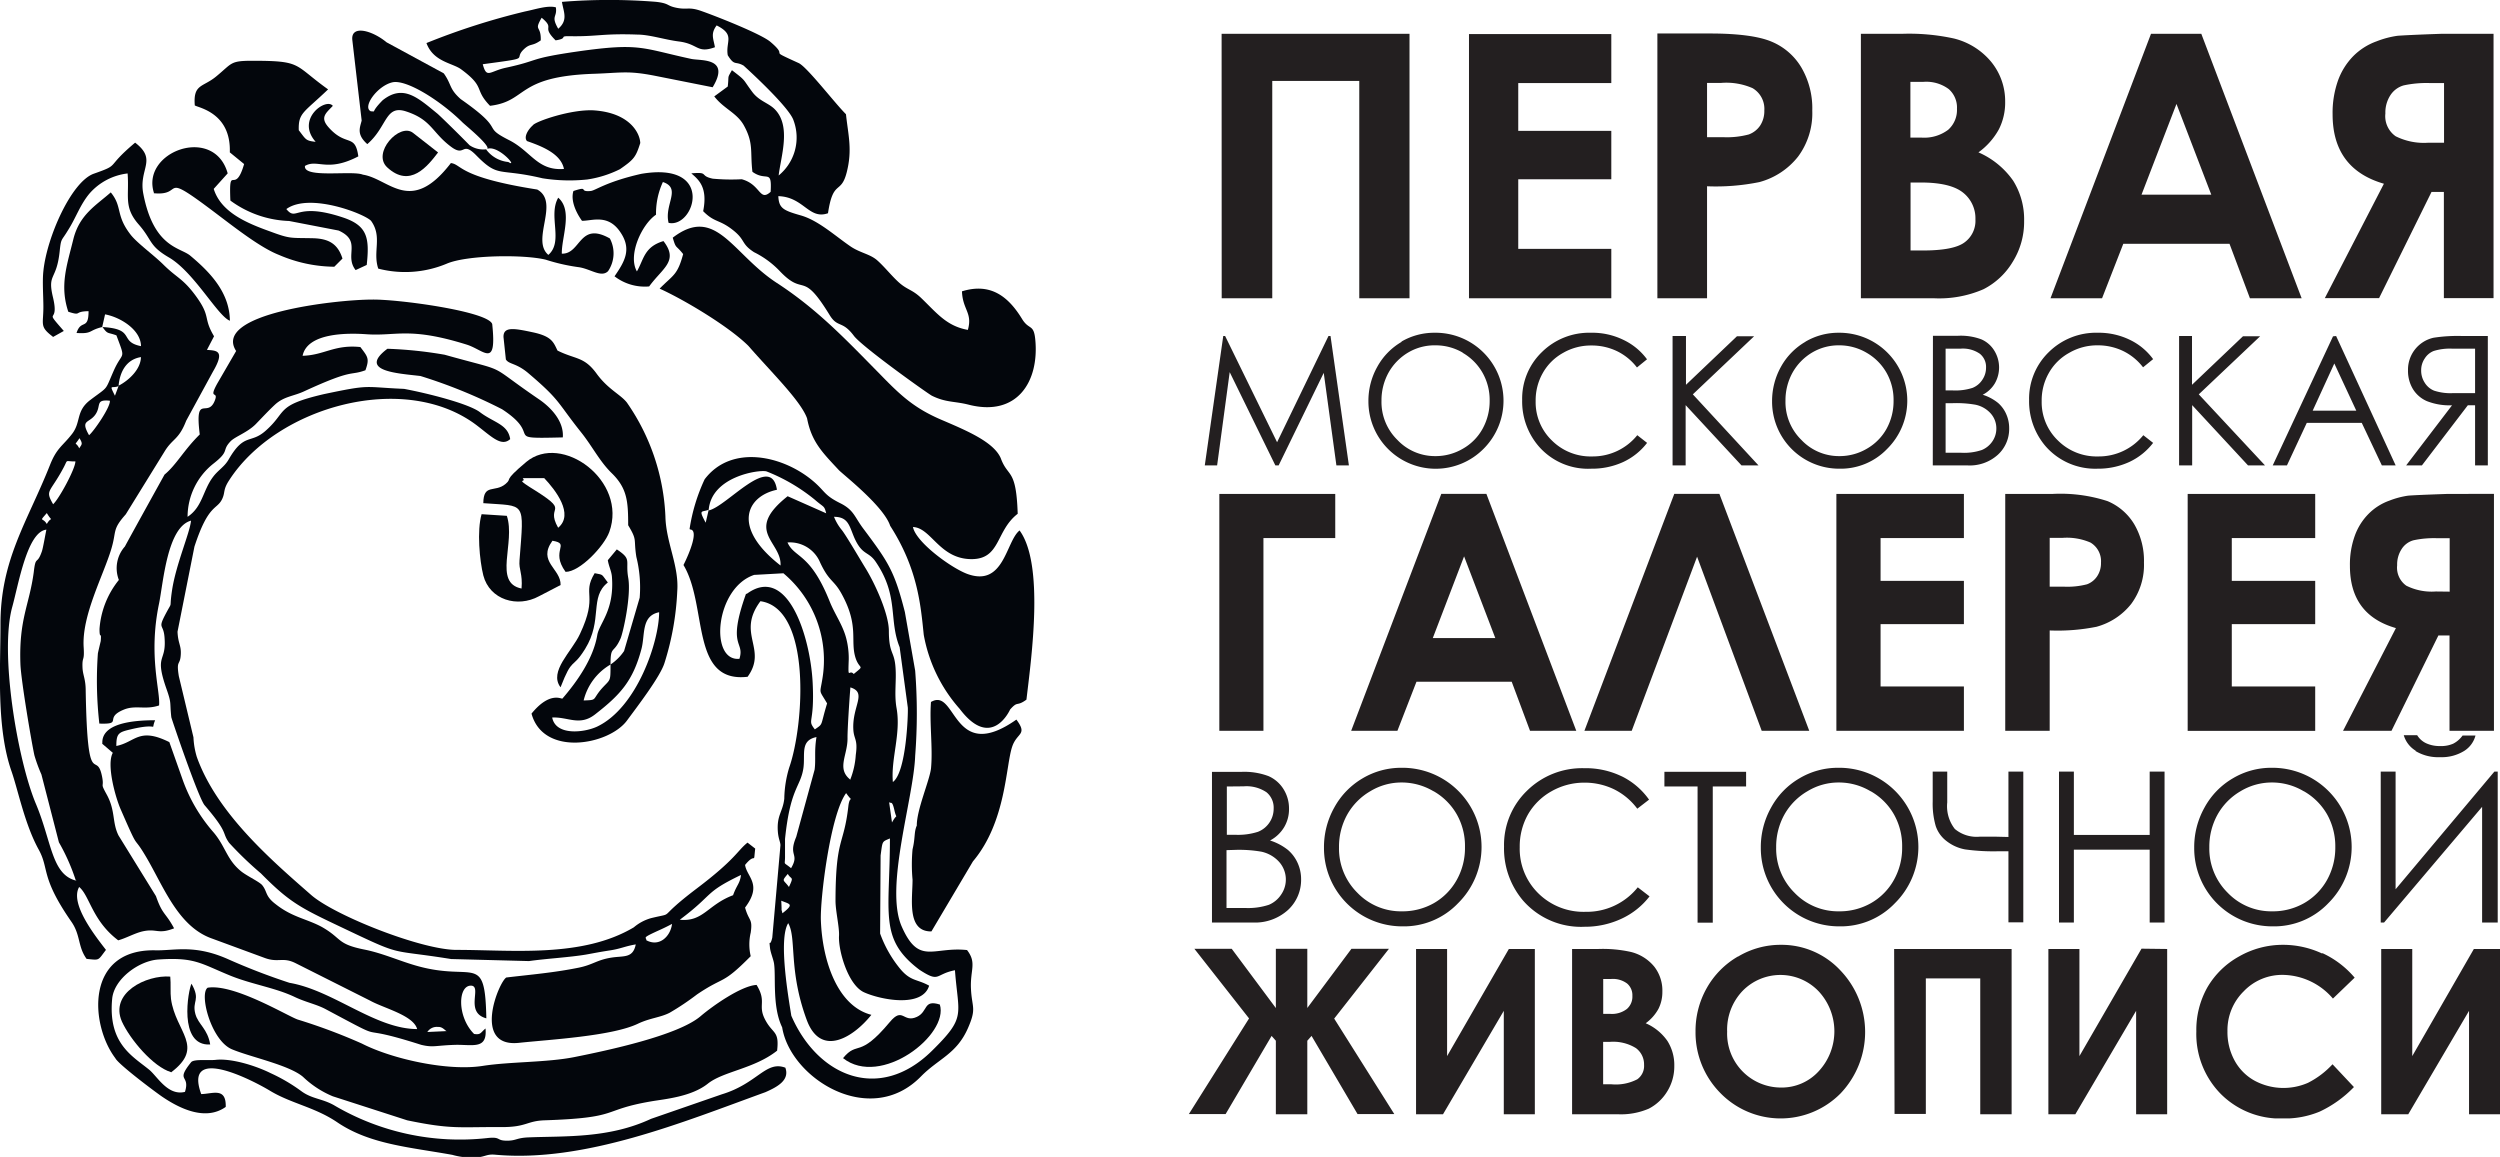
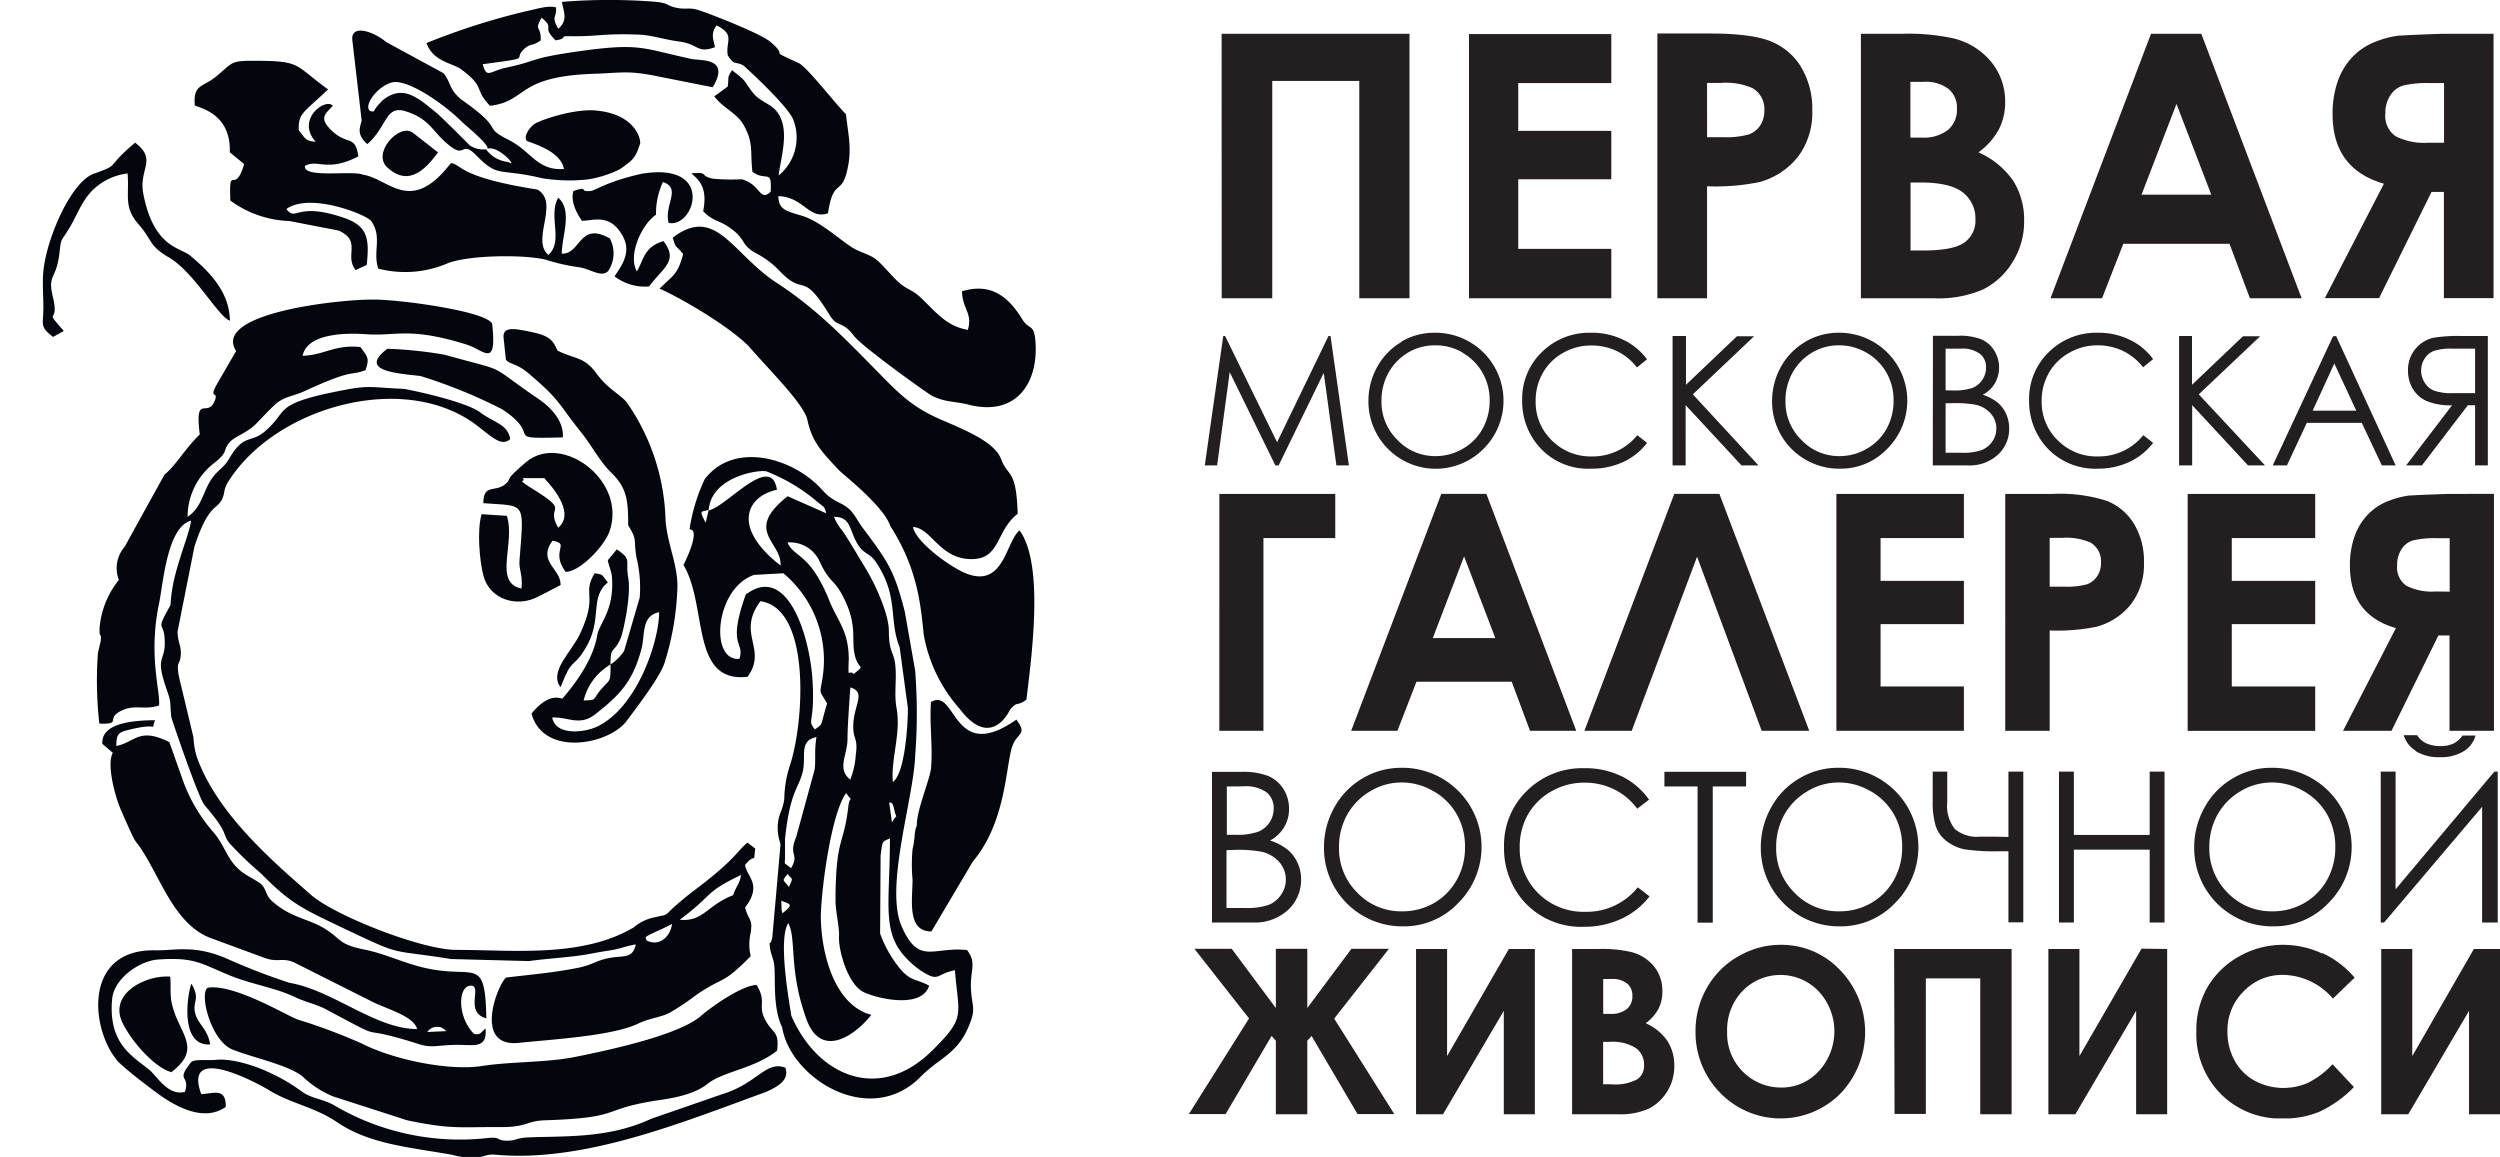
<svg xmlns="http://www.w3.org/2000/svg" id="Layer_1" data-name="Layer 1" viewBox="0 0 306.01 141.61">
  <defs>
    <style>.cls-1{fill:none;}.cls-2{fill:#03060c;fill-rule:evenodd;}.cls-3{clip-path:url(#clip-path);}.cls-4{fill:#231f20;}</style>
    <clipPath id="clip-path" transform="translate(-43.27 -7.73)">
      <rect class="cls-1" x="188.77" y="11.87" width="160.51" height="132.76" />
    </clipPath>
  </defs>
  <title>FMOPG-logo-black</title>
  <path class="cls-2" d="M127.72,72.54c1.14,0-.07,2.93-.79,4.35,3,5,.8,14.5,7.85,13.68,2.49-3.45-1.42-5.24,1.57-9.25,6.28.9,5.36,15.13,3.52,20.37a13.85,13.85,0,0,0-.6,3.81c-.19,1.63-.93,2-.79,4,.07.94.31,1.26.32,1.69l-1,11.31c-.31,1.32-.4,0-.28,1.25.06.57.41,1.39.49,1.89.26,1.59-.25,5.27,1,7.84,1,6.24,10.76,12.4,17,6,2.15-2.18,4.35-2.73,5.74-5.9,1.09-2.48.48-2.48.37-4.82s.74-3.16-.48-4.74c-4.17-.45-5.89,1.91-8-2.89s1.47-15.68,1.65-20.88a67.18,67.18,0,0,0,0-10.43l-1.26-7.17c-1.27-5-2-6.09-5.07-10.19-1.11-1.47-1.16-2.31-2.87-3.15-2-1-1.81-1.45-3.31-2.71-3.71-3.13-10-4.51-13.26-.2a22.11,22.11,0,0,0-1.84,6.06m2.34-2.34c.36-4.1,6.21-4.93,7.07-4.69A22.15,22.15,0,0,1,143,68.89c1.14,1,1.15.68,1.4,1.67l-4.72-2.09c-5.42,4.3-.7,5.54-.87,8.48-6.07-4.72-4.11-8.5-.44-9.27C137.67,63.11,132.31,69.65,130.06,70.2Zm0,0-.37,1.59c-.93-1.71-.47-1.24.37-1.59m15.33.87c1.77,0,1.87,1.12,2.5,2.58,1,2.23,1.74,1.58,2.66,3,2.8,4.17,1.52,7,2.88,10.38l1,7.39c.05.64-.16,7.91-1.83,9.11-.25-2.87,1-5.88.46-9-.32-1.74,0-3.33-.14-5.07-.15-2-.8-1.57-.81-4.42,0-2.06-1.65-5.7-2.82-7.62-.62-1-2.37-4-2.92-4.71A6,6,0,0,1,145.39,71.07Zm-5.69,3.14a4,4,0,0,1,4,2.46c1.12,2.39,1.66,2.07,2.62,3.82,2.21,4,1,5.75,1.74,7.93.49,1.41,1.15.74-.25,1.89-.6-.67-.71.93-.61-1.79a9.79,9.79,0,0,0-.31-2.58c-.43-1.64-1.36-2.88-2-4.45C142.47,75.43,140.59,76.06,139.7,74.21Zm-5.06,6.24c-2.41,6.72-.13,5.76-.82,8-3.69.37-3-8.66,1.8-10.27l3.58-.2a13.86,13.86,0,0,1,4.76,13c-.3,1.85-.43,1.19.59,2.93-.87,2.86-.42,2.43-1.5,3.18-1-1.29,0-.5-.27-5.77C142.45,85.68,139.68,76.7,134.64,80.45Zm12.69,22.74c-1.63-1.35-.23-3-.28-5.09,0-1.22.23-4.61.35-6.15,2.09.65.22,2.26.36,5.12.06,1.27.58,1.19.3,3.15A9.8,9.8,0,0,1,147.33,103.19ZM140.1,114c-1.06-.88-.71-.22-.74-1.57,0-.08,0-2,0-2,.64-6.25,1.87-6.33,2.24-8.61.27-1.71-.45-3.45,1.61-3.87-.29,1.78-.06,2.76-.23,4l-2.25,8.22C139.71,112.58,141.18,112.16,140.1,114ZM157,128.38c-1.57-.87-2.32-.48-3.73-2.29A14.57,14.57,0,0,1,151,122l.06-9.56c.25-1.79.14-1.66,1.14-2.08,0,9.21-1.39,12.29,3.61,16.07,2.53,1.65,1.87.55,4.35.06.42,5.59,1.43,5.69-2.83,9.88-6.48,6.37-14,3.07-17.2-4.31-.33-2.12-1.61-9.36-.38-11.33,1.05,1.83,0,5.71,2.27,11.85,1.74,4.68,5.77,2.06,7.91-.63-4.17-1.07-6-6.65-6.18-11.54-.11-2.66,1.16-13,3.09-15.6,1,1.41.45,0,.27,1.63-.56,4.9-1.55,3.71-1.57,11.55,0,1.26.49,3.25.43,4.3-.1,1.77,1.09,6,3.06,6.9S156.17,131.14,157,128.38Zm-4.55-20-.35-2.47c.23.25.36-.29.65,1S153.15,107.12,152.45,108.41ZM139.7,114.7c.44.77.78.23.14,1.6C139.16,115.36,138.89,115.66,139.7,114.7Zm-.8,3.28c1.06.44,1.62.39.14,1.54C138.85,118.64,139,119.8,138.9,118Z" transform="translate(-43.27 -7.73)" />
  <path class="cls-2" d="M72.2,50.65l-2.32,4c-1.18,2.12.2.8-.32,2.12-.88,2.23-2.47-1-1.84,4.14-1.93,1.89-2.86,3.72-4.31,4.91,0,0-4.5,8.12-4.85,8.8a4,4,0,0,0-.74,4.1,10.74,10.74,0,0,0-2.37,6c0,1.42.26.15.15,1.48,0,0-.35,1.46-.35,1.53a46.52,46.52,0,0,0,.18,8.57c3,.11.47-.67,3-1.71,1.44-.59,2.61.06,4.31-.51.18-1.77-1.34-6.09,0-12.48.52-2.56,1-9.36,3.91-10.14-.13,1.48-1.84,5.33-2.32,8.52-.4,2.67.2,1-.91,3.14-.84,1.66-.09.93,0,2.8.2,2.94-1.28,1.85.24,6.17.64,1.81.37,1.56.58,3.43,0,.11,3.32,9.91,4.08,10.78,3,3.5,2.05,3.27,3,4.6a43.16,43.16,0,0,0,3.89,3.74c3.24,3.28,4.63,4.1,8.78,6.08,9.11,4.33,6.24,3.07,14.5,4.4l9.53.25c2.11-.3,5-.46,7-.8,1-.18,1.62-.31,2.93-.51s1.82-.51,3.14-.73c-.35,1.74-1.47,1.37-3,1.62-1.8.29-2.22.87-4,1.23-2.94.6-5.79.84-8.84,1.2-.91.5-4.24,8.6,1.53,8,3.76-.4,11.4-.82,14.57-2.34,1.49-.71,2.73-.75,3.88-1.34a32.22,32.22,0,0,0,3.36-2.25c3.43-2.32,3-1.07,6.57-4.68a6.28,6.28,0,0,1,0-2.88c.26-1.77-.22-1.35-.69-3.07,2.16-2.86.21-3.73,0-5.22,1.38-1.69,1,.16,1.24-2l-.94-.73c-1.26,1-1.43,2-6.22,5.62-5.27,4-2.33,2.83-5.61,3.63a5.61,5.61,0,0,0-2.09,1.12C114.53,125,106,124,99.14,124c-4.29,0-14.91-4.21-17.78-6.72-4.84-4.23-11.54-10-14-16.9a9.66,9.66,0,0,1-.41-2.4l-1.79-7.48c-.34-2.08.17-1.23.24-2.68.06-1.11-.34-1.32-.4-2.77l2.07-10.41c1.73-5.29,2.75-4.46,3.4-5.84.4-.86.06-1.09.88-2.33,5.84-9,21.49-13.38,30.3-6.66,1.82,1.39,3,2.64,4.07,1.67-.28-1.84-2-2-3.72-3.31-1.43-1.06-6.53-2.33-9.27-2.84-5.07-.22-4-.58-9.8.64-6,1.4-4.45,2.11-7.15,4.49-1.86,1.65-2.61.2-4.52,3.51-.53.92-1.28,1.29-1.9,2.12-1.27,1.66-1.29,3.69-3.13,4.9a8.32,8.32,0,0,1,3.14-6.49c2.08-1.62,1-1.56,2.1-2.73.54-.59,2.08-1.09,3.1-2.12.78-.8,1.59-1.68,2.39-2.42,1.11-1,2.28-1,3.6-1.63C86.67,52.79,86,53.78,88,53.05c.51-1.42.31-1.62-.62-2.84-3.19-.33-4.42,1-7.07,1.07.57-2.83,5.51-2.8,7.78-2.64,3.71.27,5.22-.94,12.3,1.27,2.15.67,3.71,3,3.13-2.51-.48-1.56-11.55-3.06-14.72-3-4.39,0-19.58,1.71-16.63,6.29M133,117.31c-3.1,1.16-3.66,3.29-6.52,3,4.23-3.16,2.89-3.27,7.49-5.48C133.83,115.92,133.47,116,133,117.31Zm-10.61,5.52c0-.41-.61-.24,1.35-1.14.65-.29,1.17-.54,1.79-.87C125.35,122.32,124,123.68,122.4,122.83Z" transform="translate(-43.27 -7.73)" />
-   <path class="cls-2" d="M55.78,47.71c.71,1,.62.65,1.74,1.07,1.19,3.18.78,1.81-.34,4.35s-.56,1.82-2.86,3.56c-1.81,1.38-1.09,2.7-2.25,4.18s-1.85,1.69-2.67,3.75c-2.77,7-6.11,11.61-6.07,19.63,0,5.36-.53,12.55,1.36,17.92.78,2.24,1.61,6.45,3.31,9.54,1.33,2.4.19,3.34,4,8.83,1.15,1.64.78,3.07,1.87,4.56,1.64.17,1.35.23,2.37-1.1-1.35-1.75-4.45-5.67-3.28-7.7,1.29,1.07,1.59,4.12,4.78,6.53,1-.28,2-.87,3-1.1,1.74-.38,1.86.41,3.84-.37-1.08-2-1.4-1.59-2.22-3.94L57.78,110c-.81-1.62-.35-3-1.44-5-.88-1.6-.28-.74-.58-2.23-.69-3.42-1.78,2.15-2-10.47,0-1.48-.35-1.9-.39-2.84-.06-1.5.26-.65.14-2.52-.24-3.88,2.39-8.71,3.38-12,.68-2.25.07-2.34,1.77-4.25L63.41,63c1-1.64,1.73-1.4,2.65-3.77l3.27-6c1.51-2.57.51-2.59-.73-2.67l.87-1.67c-1.4-2.34-.31-2.33-2.28-5-1.56-2.1-2.26-2.13-3.89-3.74-1.16-1.16-3.16-2.6-4-3.64-1.93-2.45-1-3.44-2.47-5.23C55,32.89,53,34,52.25,37c-.78,3.19-1.7,5.65-.62,8.89,1.73.55.59-.05,2.48-.07,0,2.39-.93.94-1.47,2.67,2,.12,1.42-.31,3.14-.73m0,0,.35-1.55c1.86.34,4.38,1.88,4.4,3.89-2.77-.55-.57-2.11-4.75-2.34m2,7.23c.16-1.82,1-3.27,2.74-3.55C60.51,52.9,59.07,54.28,57.79,54.94Zm0,0-.44,1.18c-.75-1.51-.4-.83.44-1.18M54.17,61c-1.1-1.93,0-1.43.77-2.52s-.07-1.89,1.78-1.7C56.8,57.57,54.72,60.57,54.17,61Zm-1.2.33c.52.79.26.81,0,1.28C52.5,61.65,52.29,62.47,53,61.36Zm-3.21,8.1c-1-1.76-.39-1.31,1.27-4.42.62-1.15.11-.78,1.47-.8C52.49,65.14,50.44,68.89,49.76,69.46ZM49,70.53c.76,1.28.61.26,0,1.34C48.49,71,48,71.69,49,70.53Zm3.62,45c-3.07-.73-3-4.82-5-9.51-2.22-5.38-4.41-18.38-2.85-24,.77-2.77,1.83-9.21,4.18-9.46-.13.6-.41,2.24-.55,2.65-.62,1.8-.75.39-1,2.57-.55,4.08-1.83,5.7-1.63,11.26.08,2,1.36,9.55,1.71,11.14a18.91,18.91,0,0,0,.86,2.35l2.14,8.3A24.56,24.56,0,0,1,52.57,115.57Z" transform="translate(-43.27 -7.73)" />
  <path class="cls-2" d="M112.06,8c.21,1.24.76,2.2-.46,3.25-.94-1.62-.1-1.37-.29-2.62-1-.28-2.58.27-3.76.5A85.14,85.14,0,0,0,95.47,13c.84,2.3,3.17,2.43,4.24,3.21,3.05,2.25,1.52,2.39,3.54,4.47,4.66-.56,3.11-3.6,12.75-3.92,3.29-.11,4.08-.41,7.41.24l7.09,1.41c2.23-3.67-1.46-3.22-2.62-3.47-6.07-1.31-6.23-2-13.85-.92-6.3.91-4.5,1.06-8.84,2-2,.43-2.34,1.39-2.83-.43,6.24-.84,3.66-.49,5-1.8.85-.82,1-.33,2.1-1.12.06-1.91-.88-1.06.11-2.77,1.73,1.44-.13.95,1.71,2.77,1.67-.27.26-.54,1.76-.51,3.32.06,4-.35,8.19-.2,1.57,0,3.34.62,5.17.85,2.38.31,2.18,1.5,4.38.7-.18-1.06-.56-1.64.21-2.67,2.32,1.17,1.07,1.95,1.36,3.65.85,1.37.89.67,1.94,1.27,0,0,5.62,5.06,6.12,6.73a6,6,0,0,1-1.83,6.72c.27-2.32,1.55-6-.44-8.07-.75-.79-1.88-1-2.73-2.08-1.32-1.75-.71-1.33-2.55-2.74-.61,1.07-.34.53-.51,2l-1.65,1.21c1.14,1.49,2.73,2,3.59,3.49,1.27,2.27.78,3.26,1.08,5.74,1.73,1.25,2.4-.45,2.23,2.45-1.39,1.26-1.18-.9-3.54-1.54a24.46,24.46,0,0,1-3.55-.07c-1.7-.36-.38-.85-2.62-.65.85.75,2.05,1.65,1.45,4.63,1.38,1.39,1.9,1,3.46,2.17,1.82,1.36,1.07,1.75,2.77,2.85A11.22,11.22,0,0,1,138.8,41c3,3.1,2.59-.3,6,5.26,1,1.66,1.54.63,3,2.59,1.06,1.38,9.11,7.11,9.54,7.32,1.72.85,2.76.65,4.52,1.1,5.91,1.5,8.64-2.83,8.13-8-.19-1.93-.76-1.1-1.61-2.49-1.67-2.74-3.85-4.48-7.36-3.39.08,2.27,1.32,2.61.72,4.72-2.59-.46-3.79-2.05-5.68-3.87-1.15-1.11-1.74-1-2.83-2-.87-.8-1.72-1.88-2.58-2.64s-2-.89-3.17-1.64c-1.89-1.27-4-3.24-6.18-3.86s-2.69-.89-2.76-2.36c3.12.09,3.74,2.92,6.08,2.09.63-4.21,1.58-2.22,2.29-5s.19-4.51-.09-7.12c-1.35-1.33-4.77-5.8-5.79-6.26-4.12-1.88-1-.5-3.44-2.58-1.14-1-7-3.29-8.61-3.84-1.41-.47-1.59-.09-2.87-.34s-.84-.53-2.48-.73a71.18,71.18,0,0,0-11.58,0" transform="translate(-43.27 -7.73)" />
  <path class="cls-2" d="M125.62,36.83c.41,1.42.35.83,1.27,2-.7,2.6-1.19,2.52-2.88,4.23,2.75,1.23,8.34,4.51,10.86,7,2.8,3.22,6.42,6.73,7.19,8.88.54,2.83,1.82,4.12,3.84,6.28.26.36,5.52,4.39,6.33,6.87,3.36,5.23,3.73,9.64,4.11,13.34a18.6,18.6,0,0,0,4.41,9.08c3.9,5.15,6.16.08,6.16.07,1-1.13.75-.3,2-1.21.62-5.24,2.2-16.57-.84-20.71-1.68,1.33-1.88,7-6.43,5.31-2-.76-6.26-3.88-6.62-5.73,2.25.09,3.23,3.92,7.17,3.93,3.57,0,2.94-3.46,5.65-5.55-.18-5.66-1.19-4.37-2.08-6.82-.88-2-4.24-3.39-7.27-4.69-3.32-1.42-5-3-7.43-5.5-4.22-4.28-7.7-8-12.74-11.27-5.43-3.55-7.43-9.55-12.7-5.52" transform="translate(-43.27 -7.73)" />
  <path class="cls-2" d="M55.75,98.74l1.33,1.14c-.8,1.41.31,5.47,1,7,2.36,5.43,1.31,2.75,3.08,5.75,2.16,3.66,3.92,8.56,8.11,10L75.71,125c1.66.6,2.17-.17,3.77.64l9.09,4.57c1.69.94,5.3,1.79,5.76,3.48-5.13,0-10.26-4.74-15.63-5.66a78.12,78.12,0,0,1-7.53-2.9c-4.17-1.85-6.61-1-9-1.08-8.49-.09-7.87,9.13-4.78,13.21.36.74,4.81,4.08,5.73,4.71,2.18,1.48,5.32,3,7.78,1.25.07-2.45-1.61-1.59-3-1.57-2.22-6.1,6.3-1.69,8.43-.4,2.59,1.56,5.48,2,8.2,3.84,4,2.72,8.84,3.05,14.11,4a8.7,8.7,0,0,0,2.52.33c1.49,0,1.56-.46,2.72-.35,10.91,1,23-4,33.07-7.65,1.48-.65,3-1.47,2.45-3-2.4-.9-3.39,1.93-7.78,3.26l-8.66,3c-5.18,2.42-10.55,2.09-15,2.27-1.4.06-1.48.36-2.42.4-1.66.06-.79-.53-2.68-.31A30.36,30.36,0,0,1,84.13,143c-1.44-.8-2.67-.76-3.94-1.68a21.21,21.21,0,0,0-3.79-2.23c-1.83-.91-4.79-1.84-6.72-1.63-.91.1-2.61-.12-3,.27-2,2.48-.09,1.48-.77,3.65-2.1.53-3.39-1.91-4.39-2.72C59.49,137,56.48,135.47,57,130c.21-2.42,3.24-4.65,5.63-4.82,4.5-.31,5.17.48,8.9,2,2.65,1.06,5.47,1.46,7.85,2.6,1.36.64,2.63.88,3.74,1.47,8.59,4.58,2.6,1.47,11.7,4.37,1.53.37,1.76.06,4.36,0,2.12,0,3.74.51,3.52-2-.62.51-.56.8-1.4.67-2.12-2.11-2-6.05-.3-5.91,1.26.18-.87,3.28,1.8,4-.17-8.14-1.45-4.45-8.45-6.41-2.16-.6-4.17-1.54-6.43-2-3.48-.69-2.73-1.34-5.26-2.78-1.85-1-3.62-1.18-5.64-2.78-1.33-1-1-1.54-1.67-2.35-.36-.4-1.64-1-2.44-1.58-1.89-1.45-2-3.12-3.53-4.9a19.8,19.8,0,0,1-3.72-6.32L64,98.57c-3.75-1.87-4.14,0-6.49.47,0-1.58.3-1.69,1.83-2.05,3.66-.87,2.28.41,2.92-1.1-2.7,0-6.61.36-6.46,2.85m42.16,35.2-2.38.11a1.37,1.37,0,0,1,1.27-.62C97.36,133.4,97.59,133.7,97.91,133.94Z" transform="translate(-43.27 -7.73)" />
  <path class="cls-2" d="M138.39,136.35c.3-2.55-.56-2-1.51-3.9-.86-1.72.26-2.09-1-4.16-1.86.09-5.37,2.56-6.86,3.83-2.75,2.35-11.3,4.17-15.44,5-3.35.67-7.92.56-11.22,1.08-4.32.68-11.18-.87-14.81-2.74a70,70,0,0,0-7.86-2.94c-1.38-.51-7.8-4.4-11-3.89-1.07.74.42,6.5,3,7.55,2.25.94,7,1.92,8.68,3.37A11.81,11.81,0,0,0,84,141.92l9.11,2.94c5.51,1.15,6.4.79,11.62.83,3,0,3-.75,5.2-.83,9.4-.31,6.79-1.24,13-2.31,1.64-.29,4.94-.54,7-2.19,1.91-1.5,5.64-1.81,8.43-4" transform="translate(-43.27 -7.73)" />
  <path class="cls-2" d="M67.12,20.71c-.24-2.73.95-2.25,2.61-3.62,2-1.64,1.67-1.93,4.51-1.92,6.08,0,4.94.47,9.19,3.5-3,2.88-3.65,2.85-3.59,5,.89,1.14.82,1.29,2.07,1.42-2.49-2.79,1.29-5.45,2.1-4.4-.85.89-1.58,1.4-.56,2.58,2.19,2.51,3.28.72,3.68,3.6-3.82,2-5,.28-6.53,1.17-.23,1.56,5.78.52,7.09,1.07,3.24.5,5.84,5,10.77-1.42,1.37.17.86,1.72,10.57,3.24,2.81,1.56-.81,6.16,1.36,8,1.89-1.63-.06-4.8,1.21-7,1.83,1.58.39,4.87.44,6.85,2.35.07,2.1-4,5.88-1.86a3.88,3.88,0,0,1-.22,4c-.85.85-2.19-.33-3.7-.5a23.4,23.4,0,0,1-3.92-.9c-2.63-.66-9.64-.59-12.14.49a13.16,13.16,0,0,1-8.37.6c-.7-2.09.52-3.86-.86-5.82-.59-.79-7.51-3.56-10.39-1.47,1.3,1.59,1.06-.9,6.84,1,3.09,1,3.36,2.5,3,5.84l-1.36.63c-1.42-1.81.8-3.53-2.08-4.84l-6.06-1.17a12.83,12.83,0,0,1-7.19-2.5c-.2-4.75.53-.47,1.68-4.47l-1.75-1.43c.16-4.88-3.89-5.46-4.29-5.75" transform="translate(-43.27 -7.73)" />
  <path class="cls-2" d="M118,89.07c0-2.4.36-1.22,1.23-3.19.31-.71,1.32-5.23.94-7.41s.5-2.23-1.4-3.49l-1.1,1.32c.12.76.44,1.31.5,2,.33,4.15-1.54,5.71-1.79,7.16-.48,2.87-2.46,5.69-4.27,7.78-.14.07-1.55-.9-3.78,1.84,1.45,5.33,9.49,3.84,11.69.84,1.22-1.66,4.08-5.37,4.59-7.05a34.05,34.05,0,0,0,1.56-8.8c.23-3.08-1.38-5.94-1.45-9.11A26.35,26.35,0,0,0,120,57c-.79-1-2.3-1.61-3.7-3.53-1.54-2.12-2.57-1.72-4.79-2.83-.49-1-.67-1.73-3-2.23s-3.64-.73-3.61.58l.29,2.74c.39.62,1.25.41,2.74,1.67,4,3.4,3.49,3.51,6.44,7.21,1.4,1.74,2.28,3.58,3.79,5.05,1.89,1.85,2,3.47,2,6.36,1.16,1.93.64,1.59,1,3.87a15.45,15.45,0,0,1,.41,5l-1.91,6.53A6.14,6.14,0,0,1,118,89.07m-7.16,6.49c1.94-.11,3.36,1.09,5.25-.37,3.09-2.4,4.65-4.09,5.69-8,.48-1.76-.06-4.07,2.17-4.52,0,3.55-2.69,11.67-7.59,14C114.8,97.4,111.31,97.83,110.86,95.56ZM118,89.07c0,2.18,0,1.76-1.07,2.94-1.23,1.41-.48,1.4-2.22,1.46A7,7,0,0,1,118,89.07Z" transform="translate(-43.27 -7.73)" />
  <path class="cls-2" d="M86.4,12.67c-.24-1.94,2.39-1.25,4.19.24l7,3.8c1,1.41.62,1.86,2.07,3.15,5.73,4,2.4,3.23,5.88,5,2.75,1.37,3.49,3.8,6.76,3.55-.37-1.87-2.71-2.78-4.52-3.41-.45-.49.15-1.44.71-1.93.26-.45,4.69-2,7.5-1.83,4.45.32,5.62,2.86,5.65,4-.55,1.72-.76,2-2.49,3.2a13.25,13.25,0,0,1-4,1.26,20.9,20.9,0,0,1-5.49-.15c-5.43-1.29-5.33,0-8.07-2.78-1.83-1.88-1.33.25-3.1-1.07-2.35-1.75-2.38-3.31-5.51-4.33-2.58-.85-2.28,1.87-4.75,4-1.34-1.19-.91-2-.69-2.88Zm14.35,12.84c-1.62-1.66-3.73-3.7-3.94-3.87C94.43,19.7,92.63,18,90.11,20c-1.58,1.6-.7,1.36-1.43,1.36-1.12-.48.75-3.11,2.61-3.55,1.7-.4,5.88,2.22,8.59,4.9.34.34,3.92,3.24,2.88,3.3A3,3,0,0,1,100.75,25.51Zm2,.52c1.31-.83,4.07,2.37,2.74,1.53A3.81,3.81,0,0,1,102.76,26Z" transform="translate(-43.27 -7.73)" />
  <path class="cls-2" d="M157.23,93.6c-.21,2.62.24,5.7,0,8.18-.17,1.48-1.76,5.08-1.74,7-.36.82-.17,1.47-.52,2.91a20.35,20.35,0,0,0,0,3.72c0,2.35-.74,6.37,2.31,6.33l5.08-8.57c4.08-4.84,4-11.68,4.81-14.06.59-1.74,1.92-1.4.51-3.3-7.87,5.54-7.31-4-10.44-2.16" transform="translate(-43.27 -7.73)" />
  <path class="cls-2" d="M102.43,69.32c5.23.41,5-.4,4.43,7-.1,1.19.4,1.6.25,3.45-3.51-.69-.71-5.61-1.8-8.9l-3.09-.2c-.59,2-.24,5.71.21,7.49.78,3,4.18,4,6.82,2.55l2.64-1.37c.06-2-2.87-2.84-1-5.42,2.31.38-.33,1.15,1.61,3.81,1.76,0,4.72-3.15,5.35-4.88,2.28-6.28-5.84-12.2-10.17-8.57-3,2.52-1.61,1.9-2.53,2.69-1.31,1.1-2.7-.1-2.72,2.36m4.82-3.07,2.64,0c1.35,1.42,3.7,4.42,1.7,6.07-1.71-3,1.91-1.67-3.51-5C106.32,66.19,107.78,66.88,107.25,66.25Z" transform="translate(-43.27 -7.73)" />
  <path class="cls-2" d="M113.46,31.11c-.37,1.18.34,2.67,1.05,3.65,1.3,0,3.26-.89,4.78,1.52,1.29,2,.44,3.48-.8,5.27a6.07,6.07,0,0,0,4.24,1.24c1.64-2.26,3.65-3.1,1.75-5.55-2.37.71-2.39,2.22-3.25,3.71-1.15-2,.61-5.78,2.34-6.94a9.19,9.19,0,0,1,.84-4c2.32.78.13,2.76.7,5,3.17.69,5.78-7.56-3.35-6-4.39,1-5.6,2.05-6.2,2.1-1.55.14-.09-.66-2.1,0" transform="translate(-43.27 -7.73)" />
  <path class="cls-2" d="M94.72,53.75a62.53,62.53,0,0,1,10,4.07c5.18,3.38-.22,3.64,7.44,3.45.16-2-1.5-3.72-3-4.72-6.7-4.58-3.16-3.07-11.47-5.4a50.6,50.6,0,0,0-7-.73c-3.63,2.73,1.17,3,4,3.33" transform="translate(-43.27 -7.73)" />
-   <path class="cls-2" d="M62.07,31.38c4,.4.43-3,7.83,2.61,2.33,1.76,5.31,4.08,7.51,4.94a17.46,17.46,0,0,0,6.78,1.45l1-1c-.58-1.85-1.74-2.45-3.66-2.49-2.74-.06-2.7.1-5.2-.83-2.78-1-6-2.31-6.9-5.21l1.71-1.9c-1.67-6-10.75-2.62-9,2.47" transform="translate(-43.27 -7.73)" />
  <path class="cls-2" d="M49.72,49l1.36-.76c-2.62-3-.49-.58-1.32-4.09-.72-3,.42-2,.81-5.62.18-1.71.2-1.24,1-2.58,1-1.55,1.49-3.15,2.67-4.55a7.32,7.32,0,0,1,4.65-2.44c.22,2.81-.52,4.11,1.37,6.26,1.67,1.91,1.21,2.57,3.65,4,3.1,1.78,6,7.2,7.5,7.77C71.37,43.53,69,41.06,66.53,39c-1.25-1-4.46-1-5.72-7.56-.59-3.07,1.77-4.12-1-6.25C56,28.39,58.13,27.8,54.73,29,52,30,49,36.76,48.58,40.91c-.14,1.23,0,3.09,0,4.4,0,2.19-.49,2.39,1.17,3.64" transform="translate(-43.27 -7.73)" />
  <path class="cls-2" d="M64.2,139c4.21-3.17.56-4.92,0-9-.1-.76,0-1.87-.09-2.73-2.94-.23-7.45,2-5.92,5.5,1,2.19,3.83,5.54,6,6.19" transform="translate(-43.27 -7.73)" />
-   <path class="cls-2" d="M146.46,137.25c4.62,3.65,13-2.86,11.85-6.56-2.06-.65-1.41.86-2.81,1.51-1.71.79-1.69-1.32-3.33.65-3.79,4.54-3.89,2.2-5.71,4.4" transform="translate(-43.27 -7.73)" />
  <path class="cls-2" d="M96.89,26.39c-1.27,1.67-3.42,4.42-6.22,1.83-1.92-1.77,1.52-5.5,3.15-4.23Z" transform="translate(-43.27 -7.73)" />
  <path class="cls-2" d="M111.89,91.84c1.48-3.82,1.38-2.07,3-4.68,2.21-3.55.48-6.32,2.78-8.13-.84-1.09-.48-.91-1.61-1.14-1.6,2.64.48,2.6-1.8,7.44-1,2.17-3.83,4.57-2.39,6.51" transform="translate(-43.27 -7.73)" />
  <path class="cls-2" d="M69,135.58c-.32-1.93-1.45-2.44-1.81-3.71-.46-1.66.69-1.67-.48-3.73-.38.69-1.68,7.67,2.29,7.44" transform="translate(-43.27 -7.73)" />
  <g class="cls-3">
    <path class="cls-4" d="M346.08,123.89,338.54,137V123.89h-3.8v20.23h3.31l7.44-12.66v12.66h3.79V123.89Zm-18.58.55a11.31,11.31,0,0,0-4.76-1.06,10.78,10.78,0,0,0-5.41,1.43,10.19,10.19,0,0,0-3.87,3.78,10.61,10.61,0,0,0-1.35,5.38,10.46,10.46,0,0,0,3,7.67,10.29,10.29,0,0,0,7.62,3,11.17,11.17,0,0,0,4.49-.85,14.11,14.11,0,0,0,4.18-3L328.78,138a10.52,10.52,0,0,1-3,2.27,7.47,7.47,0,0,1-6.54-.26,6.19,6.19,0,0,1-2.45-2.47,7.26,7.26,0,0,1-.87-3.59,6.67,6.67,0,0,1,2-4.89,6.5,6.5,0,0,1,4.81-2,8.2,8.2,0,0,1,6.1,2.9l2.66-2.56a11.43,11.43,0,0,0-3.94-3m-22.15-.55L297.8,137V123.89H294v20.23h3.3l7.44-12.66v12.66h3.8V123.89Zm-30.23,20.23H279V127.49h6.66v16.63h3.84V123.89H275.12Zm-9.28-15a7.19,7.19,0,0,1,0,9.77,6.13,6.13,0,0,1-4.6,2,6.6,6.6,0,0,1-6.61-6.83,6.87,6.87,0,0,1,1.89-5,6.47,6.47,0,0,1,9.31.05M256,124.81a10.28,10.28,0,0,0-3.81,3.85,10.65,10.65,0,0,0-1.38,5.34,10.53,10.53,0,0,0,3,7.48,10.31,10.31,0,0,0,14.76.08,10.9,10.9,0,0,0-.05-15.07,9.83,9.83,0,0,0-7.27-3.11,10.1,10.1,0,0,0-5.22,1.43m-15.73,10.45a5.29,5.29,0,0,1,3.21.76,2.47,2.47,0,0,1,1,2.06,2,2,0,0,1-.83,1.76,5.71,5.71,0,0,1-3.18.61h-1v-5.19Zm.19-7.7a2.91,2.91,0,0,1,1.95.56,1.88,1.88,0,0,1,.64,1.51,2,2,0,0,1-.67,1.6,3,3,0,0,1-2.07.6h-.83v-4.27Zm.82,16.56a8.58,8.58,0,0,0,3.79-.69,5.7,5.7,0,0,0,2.24-2.1,5.79,5.79,0,0,0,.87-3.11,5.52,5.52,0,0,0-.84-3.07,6.27,6.27,0,0,0-2.66-2.17,5.37,5.37,0,0,0,1.56-1.76,4.57,4.57,0,0,0,.48-2.1,4.77,4.77,0,0,0-1-3.08,5.36,5.36,0,0,0-2.86-1.79,15.9,15.9,0,0,0-4-.36H235.7v20.23Zm-13.35-20.23L220.4,137V123.89h-3.8v20.23h3.3l7.44-12.66v12.66h3.8V123.89Zm-28.52,20.23h3.85v-9l.52-.59,5.63,9.57h4.5l-7.36-11.69,6.7-8.54h-4.59l-5.4,7.24v-7.24h-3.85v7.25l-5.4-7.25h-4.57l6.69,8.52-7.37,11.71h4.5l5.63-9.57.52.59Z" transform="translate(-43.27 -7.73)" />
    <path class="cls-4" d="M338.94,99.66a5.37,5.37,0,0,0,3,.75,5.22,5.22,0,0,0,2.95-.76,3.16,3.16,0,0,0,1.39-1.89h-1.58a3.22,3.22,0,0,1-1.15,1,3.66,3.66,0,0,1-1.6.29,3.93,3.93,0,0,1-1.68-.33,2.54,2.54,0,0,1-1.13-1h-1.64a3.29,3.29,0,0,0,1.46,1.9M349,102.18h-.41l-12.09,14.4v-14.4h-1.82v18.47h.41l12-14.16v14.16H349Zm-23.73,2.4a7.62,7.62,0,0,1,2.85,2.84,8,8,0,0,1,1,4,8.11,8.11,0,0,1-1,4,7.45,7.45,0,0,1-2.82,2.86,7.74,7.74,0,0,1-3.92,1,7.38,7.38,0,0,1-5.43-2.27,7.6,7.6,0,0,1-2.25-5.56,8.11,8.11,0,0,1,1-4,7.61,7.61,0,0,1,2.82-2.87,7.38,7.38,0,0,1,3.84-1.07,7.53,7.53,0,0,1,3.89,1.07M316.58,103a9.25,9.25,0,0,0-3.46,3.56,9.91,9.91,0,0,0-1.27,4.94,9.56,9.56,0,0,0,9.63,9.62,9.17,9.17,0,0,0,6.78-2.83,9.7,9.7,0,0,0-6.93-16.58,9.19,9.19,0,0,0-4.75,1.29M295.3,120.65h1.82v-8.92h9.28v8.92h1.82V102.18H306.4v7.75h-9.28v-7.75H295.3Zm-7.84-10.51h-1.84a4.15,4.15,0,0,1-3.07-.94,4.52,4.52,0,0,1-.93-3.25v-3.77h-1.78v3.66a9.84,9.84,0,0,0,.37,3,3.84,3.84,0,0,0,1.35,1.86,5.2,5.2,0,0,0,2.24,1,25,25,0,0,0,4,.23h1.31v8.7h1.82V102.18h-1.82v8Zm-15.21-5.56a7.55,7.55,0,0,1,2.85,2.84,7.85,7.85,0,0,1,1,4,8,8,0,0,1-1,4,7.38,7.38,0,0,1-2.82,2.86,7.74,7.74,0,0,1-3.92,1,7.38,7.38,0,0,1-5.43-2.27,7.6,7.6,0,0,1-2.25-5.56,8.11,8.11,0,0,1,1-4,7.64,7.64,0,0,1,2.83-2.87,7.32,7.32,0,0,1,3.83-1.07,7.53,7.53,0,0,1,3.89,1.07M263.53,103a9.25,9.25,0,0,0-3.46,3.56,9.91,9.91,0,0,0-1.27,4.94,9.58,9.58,0,0,0,9.63,9.62,9.16,9.16,0,0,0,6.78-2.83,9.69,9.69,0,0,0-6.93-16.58,9.21,9.21,0,0,0-4.75,1.29m-12.47,1v16.67h1.86V104H257v-1.8H247V104Zm-9.28-1.24a10.11,10.11,0,0,0-4.61-1,9.6,9.6,0,0,0-7,2.77,9.22,9.22,0,0,0-2.8,6.83,9.84,9.84,0,0,0,2.31,6.58,9.42,9.42,0,0,0,7.55,3.23,10.56,10.56,0,0,0,4.55-1,9.22,9.22,0,0,0,3.4-2.72l-1.44-1.11a8,8,0,0,1-6.4,3,7.87,7.87,0,0,1-5.77-2.26,7.63,7.63,0,0,1-2.28-5.64,8,8,0,0,1,1-4,7.58,7.58,0,0,1,2.88-2.85,8.07,8.07,0,0,1,4-1.06,8.25,8.25,0,0,1,3.66.81,7.91,7.91,0,0,1,2.85,2.38l1.44-1.11a8.92,8.92,0,0,0-3.37-2.87m-23,1.84a7.59,7.59,0,0,1,2.84,2.84,7.85,7.85,0,0,1,1,4,8,8,0,0,1-1,4,7.42,7.42,0,0,1-2.81,2.86,7.78,7.78,0,0,1-3.93,1,7.38,7.38,0,0,1-5.43-2.27,7.6,7.6,0,0,1-2.25-5.56,8.11,8.11,0,0,1,1-4,7.64,7.64,0,0,1,2.83-2.87,7.32,7.32,0,0,1,3.83-1.07,7.59,7.59,0,0,1,3.9,1.07M210.06,103a9.32,9.32,0,0,0-3.46,3.56,9.91,9.91,0,0,0-1.27,4.94,9.58,9.58,0,0,0,9.63,9.62,9.16,9.16,0,0,0,6.78-2.83,9.69,9.69,0,0,0-6.93-16.58,9.24,9.24,0,0,0-4.75,1.29m-15.63,8.76a15.9,15.9,0,0,1,3.24.22,4.08,4.08,0,0,1,2.18,1.26,3.24,3.24,0,0,1,.23,4,3.34,3.34,0,0,1-1.49,1.24,8.12,8.12,0,0,1-2.93.39H193.4v-7.08Zm1.08-7.78a4.38,4.38,0,0,1,2.79.73,2.44,2.44,0,0,1,.87,2,3,3,0,0,1-.52,1.71,3,3,0,0,1-1.41,1.13,8,8,0,0,1-2.8.36h-1V104Zm-3.89,16.67h5a6,6,0,0,0,4.31-1.54,5,5,0,0,0,1.6-3.76,4.77,4.77,0,0,0-.43-2,4.56,4.56,0,0,0-1.19-1.59,6.79,6.79,0,0,0-2.18-1.15,4.42,4.42,0,0,0,1.73-1.64,4.29,4.29,0,0,0,.59-2.24,4.43,4.43,0,0,0-.67-2.4,4.09,4.09,0,0,0-1.84-1.6,8.4,8.4,0,0,0-3.33-.52h-3.59Z" transform="translate(-43.27 -7.73)" />
    <path class="cls-4" d="M341.42,80.13a6.92,6.92,0,0,1-3.61-.71,2.71,2.71,0,0,1-1.12-2.5,3.46,3.46,0,0,1,.56-2,2.5,2.5,0,0,1,1.45-1.06,11.92,11.92,0,0,1,2.93-.25h1.49v6.54Zm1.38-11.94c-2.6.09-4.19.16-4.76.21a10.29,10.29,0,0,0-2.3.61,6.79,6.79,0,0,0-2.54,1.61,7.3,7.3,0,0,0-1.69,2.68,10.36,10.36,0,0,0-.6,3.7q0,6,5.63,7.61l-6.47,12.57H336l5.74-11.67h1.36V97.18h5.44v-29Zm-31.75,29h15.61V91.76H316.45V84.13h10.21v-5.3H316.45V73.59h10.21v-5.4H311.05ZM294.16,73.57h1.53a7.24,7.24,0,0,1,3.46.57,2.65,2.65,0,0,1,1.29,2.46,2.88,2.88,0,0,1-.46,1.65,2.55,2.55,0,0,1-1.25,1,9.55,9.55,0,0,1-2.84.29h-1.73Zm-5.44,23.61h5.44V84.9a24.24,24.24,0,0,0,5.73-.45,8.13,8.13,0,0,0,4.25-2.8,8,8,0,0,0,1.56-5.05,8.85,8.85,0,0,0-1.19-4.7,6.92,6.92,0,0,0-3.27-2.83,18.6,18.6,0,0,0-6.75-.88h-5.77Zm-20.67,0h15.61V91.76h-10.2V84.13h10.2v-5.3h-10.2V73.59h10.2v-5.4H268.05Zm-3.32,0-11-29h-5.52l-11,29H243l8-21.31,7.91,21.31ZM226.3,85.83h-7.65l3.83-10ZM208.66,97.18h5.66l2.33-6h11.66l2.24,6h5.66l-11-29h-5.52Zm-16.14,0h5.4V73.59h8.79v-5.4H192.52Z" transform="translate(-43.27 -7.73)" />
    <path class="cls-4" d="M343.47,50.41a6.63,6.63,0,0,0-2.3.28,2.28,2.28,0,0,0-1.11.93,2.55,2.55,0,0,0-.43,1.45,2.71,2.71,0,0,0,.42,1.48,2.41,2.41,0,0,0,1.17,1,6.42,6.42,0,0,0,2.32.3l2.69,0V50.41Zm4.32,14.29h-1.56V57.34h-.89l-5.62,7.36h-1.93l5.62-7.36a7.55,7.55,0,0,1-3.08-.51,3.76,3.76,0,0,1-1.71-1.48,4.29,4.29,0,0,1-.6-2.28,4,4,0,0,1,3.13-4,19.13,19.13,0,0,1,3.53-.21h3.11ZM331.69,58h-5.34L329,52.22Zm-2.85-9.1L321.46,64.7h1.74l2.43-5.21h6.73l2.46,5.21h1.69l-7.29-15.84ZM310,64.7h1.6V57.32l6.84,7.38h2.08L312.41,56l7.51-7.11h-2.1l-6.24,5.94V48.86H310Zm-6-15.36a8.69,8.69,0,0,0-3.95-.88,8.23,8.23,0,0,0-6,2.37,7.94,7.94,0,0,0-2.41,5.86,8.45,8.45,0,0,0,2,5.64A8.06,8.06,0,0,0,300,65.1a9.14,9.14,0,0,0,3.9-.82,7.86,7.86,0,0,0,2.92-2.34L305.62,61a7,7,0,0,1-5.5,2.6,6.71,6.71,0,0,1-4.94-1.94,6.5,6.5,0,0,1-2-4.83,6.76,6.76,0,0,1,.88-3.45,6.39,6.39,0,0,1,2.47-2.45A6.8,6.8,0,0,1,300,50a7.12,7.12,0,0,1,3.14.69,6.85,6.85,0,0,1,2.45,2l1.23-1A7.57,7.57,0,0,0,304,49.34m-21.7,7.74a13.52,13.52,0,0,1,2.78.19,3.43,3.43,0,0,1,1.87,1.08,2.72,2.72,0,0,1,.68,1.84,2.76,2.76,0,0,1-.48,1.56,2.91,2.91,0,0,1-1.29,1.06,6.77,6.77,0,0,1-2.51.34h-1.93V57.08Zm.93-6.67a3.65,3.65,0,0,1,2.38.62,2.06,2.06,0,0,1,.76,1.7,2.61,2.61,0,0,1-.45,1.48,2.56,2.56,0,0,1-1.21,1,6.8,6.8,0,0,1-2.4.31h-.89V50.41ZM279.85,64.7h4.29a5.12,5.12,0,0,0,3.69-1.32,4.27,4.27,0,0,0,1.37-3.22,4.17,4.17,0,0,0-.36-1.74,3.88,3.88,0,0,0-1-1.37,5.66,5.66,0,0,0-1.88-1,3.68,3.68,0,0,0,1.49-1.4,3.91,3.91,0,0,0-.07-4,3.48,3.48,0,0,0-1.58-1.38,7.14,7.14,0,0,0-2.85-.44h-3.08Zm-8.1-13.79a6.59,6.59,0,0,1,2.44,2.45,6.73,6.73,0,0,1,.86,3.41,7,7,0,0,1-.86,3.45,6.37,6.37,0,0,1-2.42,2.44,6.57,6.57,0,0,1-3.37.9,6.32,6.32,0,0,1-4.65-2,6.48,6.48,0,0,1-1.93-4.77,7,7,0,0,1,.87-3.46,6.62,6.62,0,0,1,2.43-2.47A6.35,6.35,0,0,1,268.4,50a6.57,6.57,0,0,1,3.35.91m-7.48-1.35a8,8,0,0,0-3,3.06,8.6,8.6,0,0,0-1.09,4.23,8.21,8.21,0,0,0,8.26,8.25,7.87,7.87,0,0,0,5.82-2.42,8.31,8.31,0,0,0-5.94-14.22,7.94,7.94,0,0,0-4.07,1.1M248,64.7h1.6V57.32l6.84,7.38h2.08L250.48,56l7.5-7.11h-2.1l-6.24,5.94V48.86H248Zm-6-15.36a8.69,8.69,0,0,0-4-.88,8.23,8.23,0,0,0-6,2.37,7.91,7.91,0,0,0-2.41,5.86,8.4,8.4,0,0,0,2,5.64,8,8,0,0,0,6.47,2.77,9.14,9.14,0,0,0,3.9-.82,7.86,7.86,0,0,0,2.92-2.34L243.68,61a7,7,0,0,1-5.5,2.6,6.71,6.71,0,0,1-4.94-1.94,6.5,6.5,0,0,1-2-4.83,6.76,6.76,0,0,1,.88-3.45,6.39,6.39,0,0,1,2.47-2.45,6.8,6.8,0,0,1,3.46-.91,7.12,7.12,0,0,1,3.14.69,6.85,6.85,0,0,1,2.45,2l1.23-1A7.65,7.65,0,0,0,242,49.34M222.3,50.91a6.59,6.59,0,0,1,2.44,2.45,6.73,6.73,0,0,1,.87,3.41,7,7,0,0,1-.87,3.45,6.3,6.3,0,0,1-2.42,2.44,6.56,6.56,0,0,1-3.36.9,6.32,6.32,0,0,1-4.66-2,6.48,6.48,0,0,1-1.93-4.77,7,7,0,0,1,.87-3.46,6.62,6.62,0,0,1,2.43-2.47A6.35,6.35,0,0,1,219,50a6.56,6.56,0,0,1,3.34.91m-7.48-1.35a7.94,7.94,0,0,0-3,3.06,8.49,8.49,0,0,0-1.09,4.23,8.24,8.24,0,0,0,14.08,5.83,8.32,8.32,0,0,0-6-14.22,7.94,7.94,0,0,0-4.07,1.1M192.25,64.7l1.54-11.42,5.59,11.42h.4l5.52-11.33,1.55,11.33h1.53l-2.25-15.84h-.25l-6.29,13-6.36-13H193L190.74,64.7Z" transform="translate(-43.27 -7.73)" />
    <path class="cls-4" d="M340.51,25.2a7.74,7.74,0,0,1-4-.79,3,3,0,0,1-1.26-2.79,3.88,3.88,0,0,1,.63-2.26,2.87,2.87,0,0,1,1.62-1.18,13.22,13.22,0,0,1,3.27-.28h1.66v7.3Zm1.54-13.33c-2.9.1-4.67.19-5.31.24a11.21,11.21,0,0,0-2.57.68,7.68,7.68,0,0,0-2.84,1.8,8.28,8.28,0,0,0-1.88,3,11.83,11.83,0,0,0-.66,4.14q0,6.67,6.28,8.49l-7.23,14h6.64l6.42-13h1.51v13h6.08V11.87ZM313.94,31.56H305.4l4.28-11.11ZM294.26,44.24h6.31l2.6-6.67h13l2.5,6.67H325L312.72,11.87h-6.16ZM278.39,30.07q3.58,0,5.13,1.21a4,4,0,0,1,1.55,3.3,3.26,3.26,0,0,1-1.32,2.81q-1.32,1-5.1,1h-1.52V30.07Zm.3-12.32a4.61,4.61,0,0,1,3.12.89,3,3,0,0,1,1,2.41,3.24,3.24,0,0,1-1.08,2.57,4.87,4.87,0,0,1-3.3.95h-1.32V17.75ZM280,44.24a13.6,13.6,0,0,0,6.06-1.11,8.87,8.87,0,0,0,3.58-3.36,9.23,9.23,0,0,0,1.39-5,8.93,8.93,0,0,0-1.34-4.92,10.1,10.1,0,0,0-4.25-3.47,8.54,8.54,0,0,0,2.5-2.82,7.22,7.22,0,0,0,.77-3.36A7.6,7.6,0,0,0,287,15.3a8.59,8.59,0,0,0-4.57-2.86,25.65,25.65,0,0,0-6.38-.57h-5V44.24ZM252.22,17.88h1.71a8,8,0,0,1,3.86.64,2.94,2.94,0,0,1,1.44,2.74,3.23,3.23,0,0,1-.51,1.84,2.86,2.86,0,0,1-1.4,1.09,10.37,10.37,0,0,1-3.17.33h-1.93Zm-6.08,26.36h6.08V30.53a26.7,26.7,0,0,0,6.4-.51,9,9,0,0,0,4.74-3.12,8.92,8.92,0,0,0,1.74-5.63A9.89,9.89,0,0,0,263.77,16a7.66,7.66,0,0,0-3.65-3.17c-1.53-.65-4.05-1-7.53-1h-6.45Zm-23.06,0H240.5V38.19H229.11V29.67H240.5V23.75H229.11V17.9H240.5v-6H223.08Zm-30.27,0H199V17.64h10.65v26.6h6.15V11.87h-23Z" transform="translate(-43.27 -7.73)" />
  </g>
</svg>